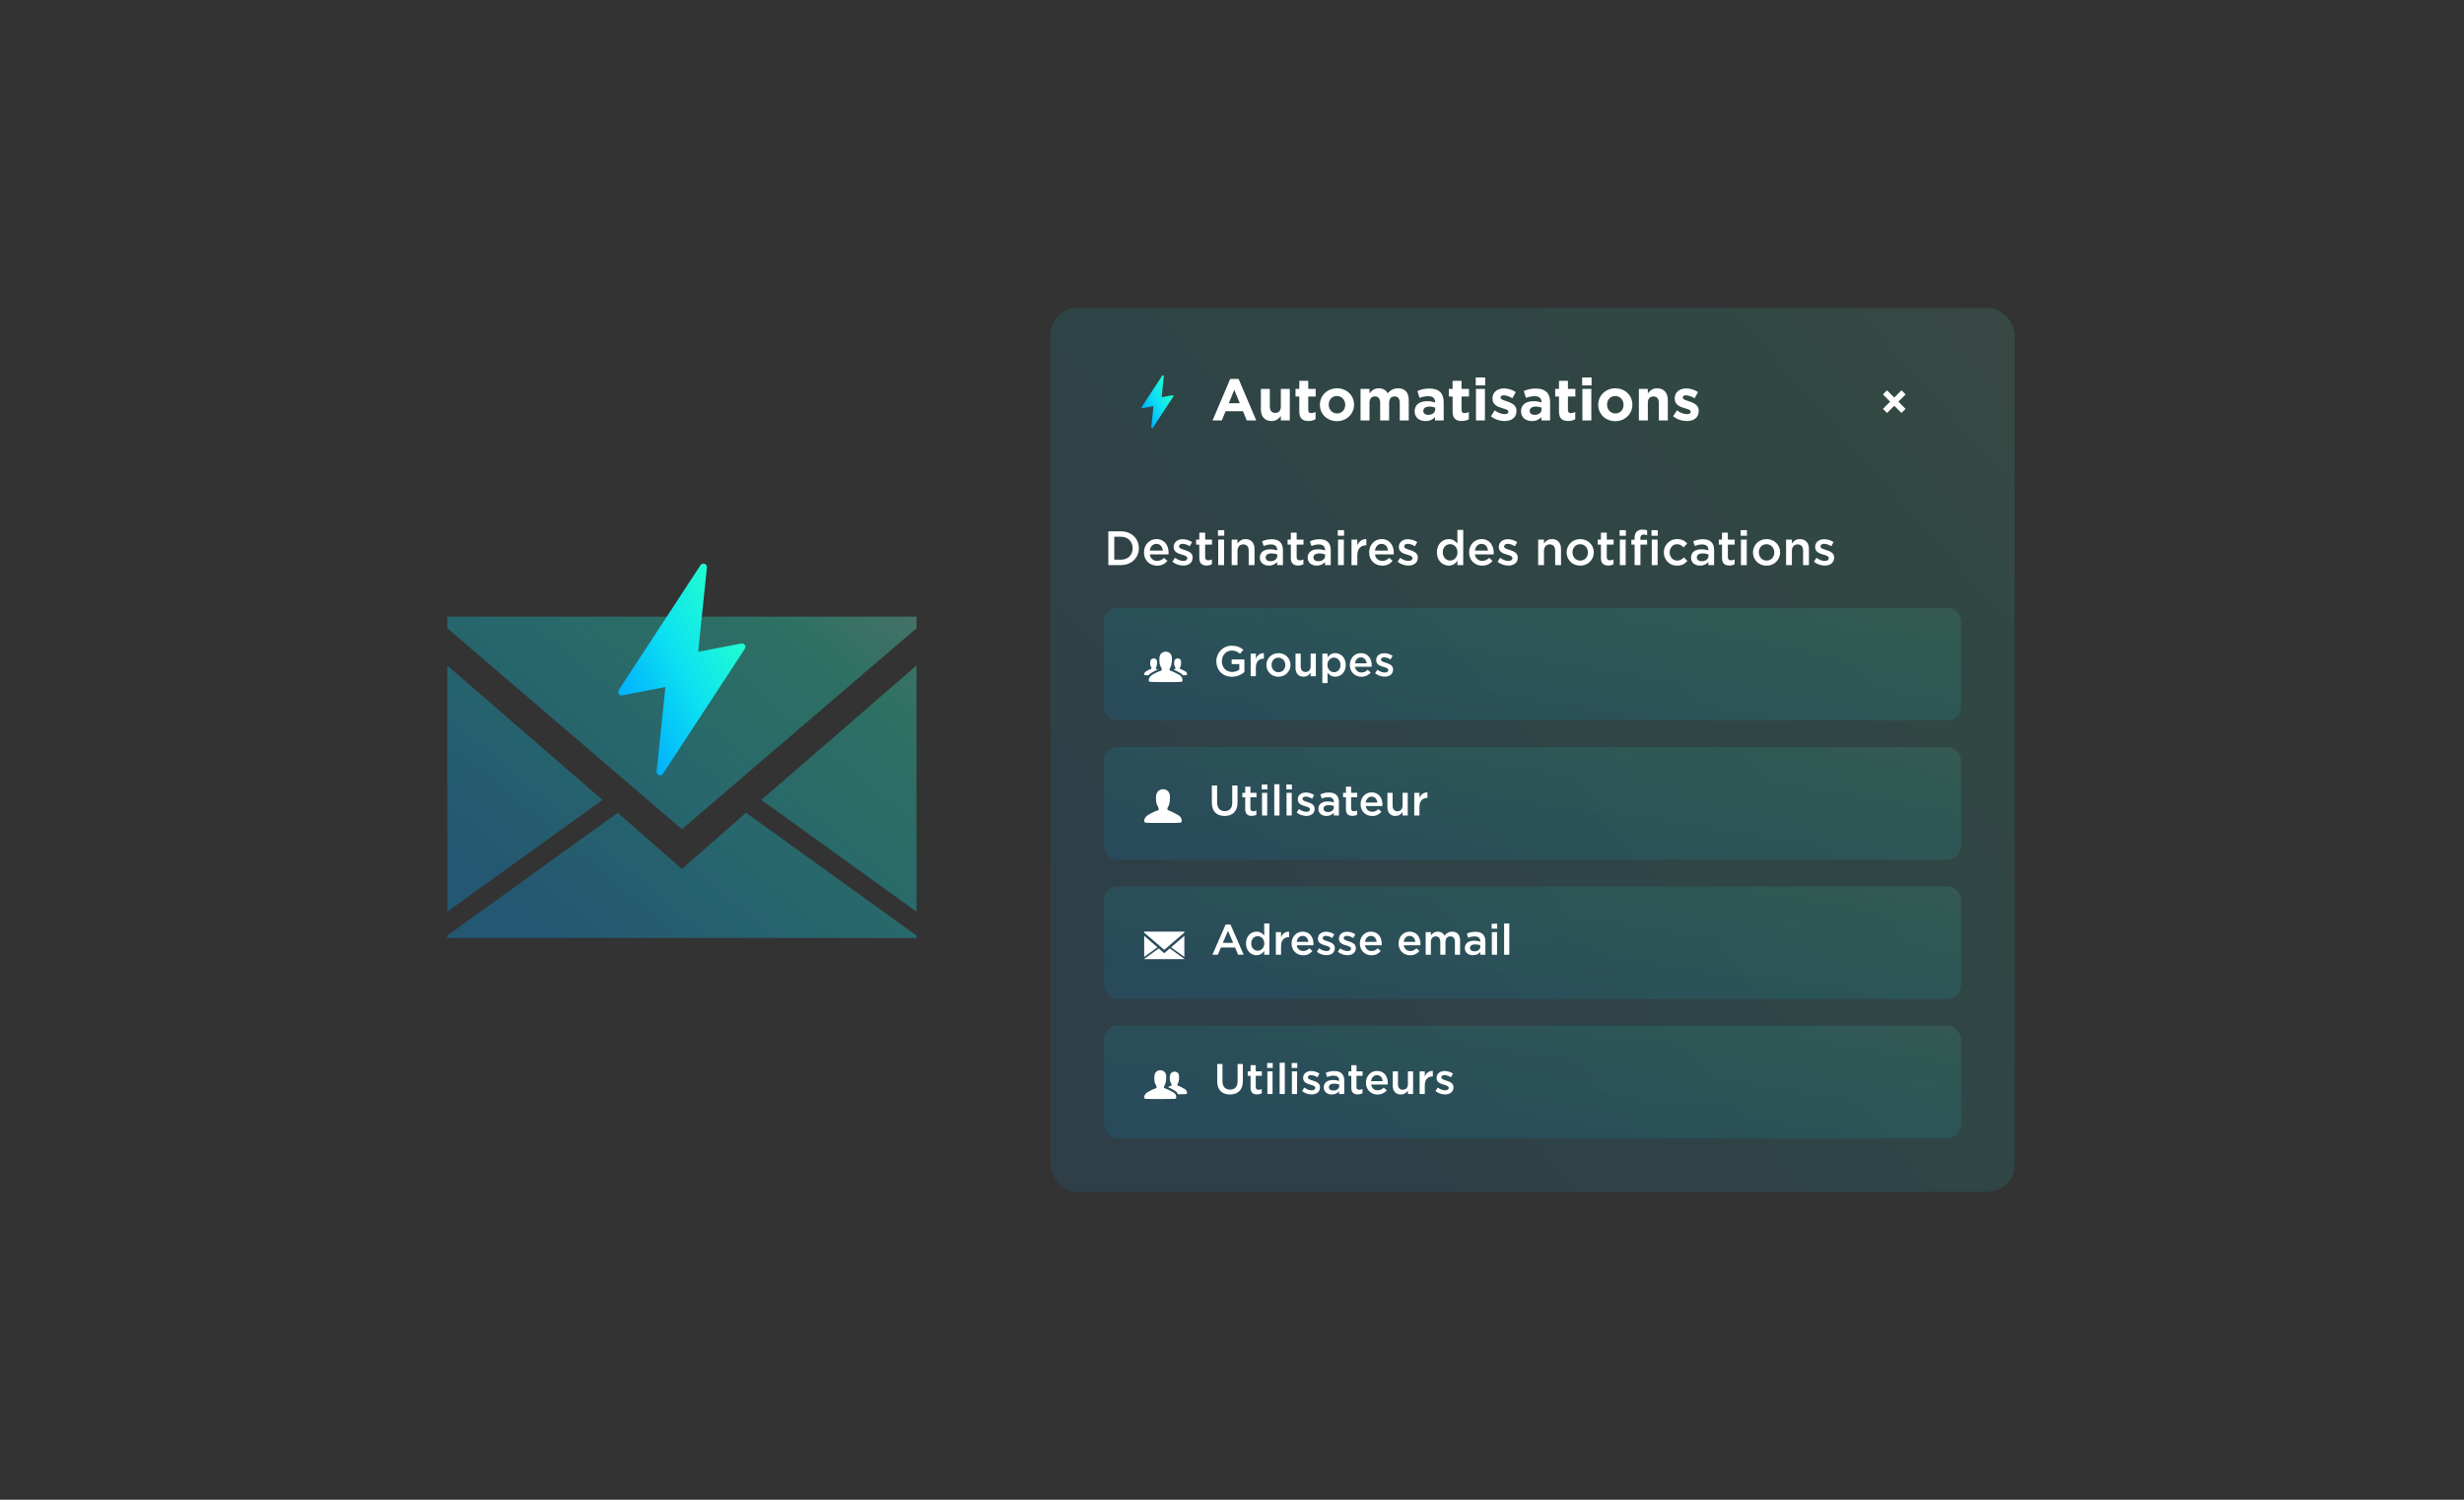
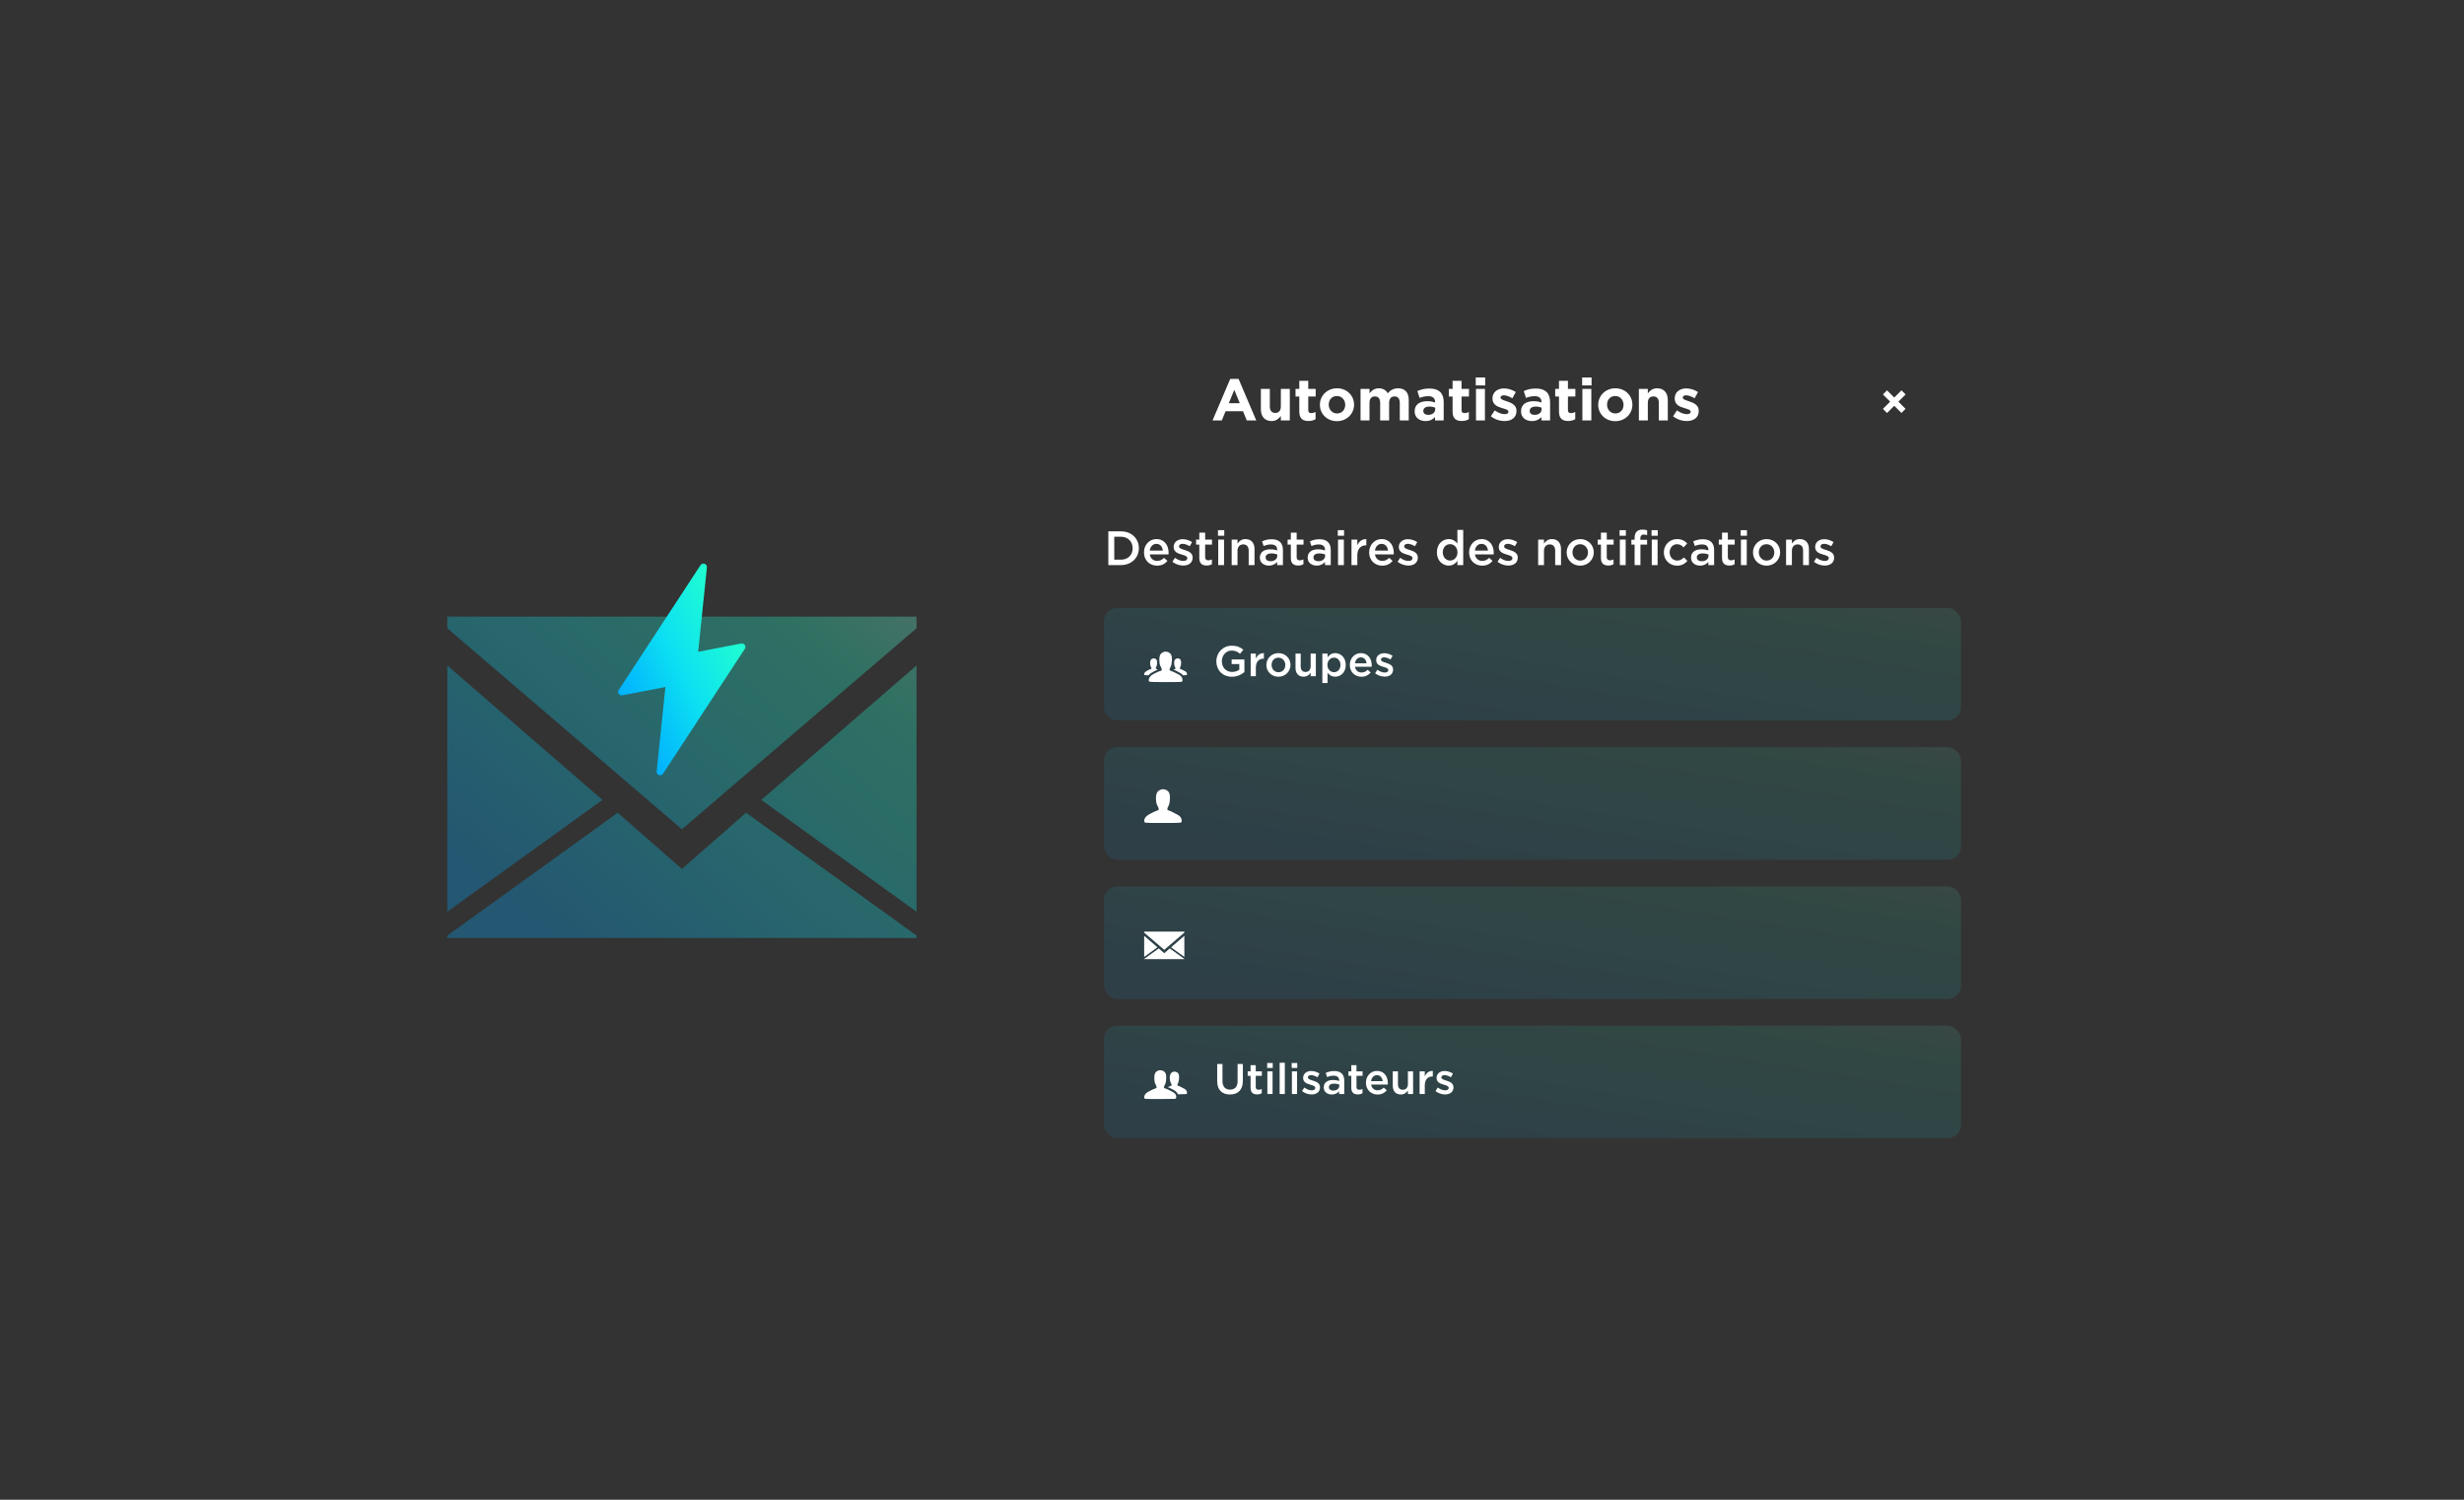
<svg xmlns="http://www.w3.org/2000/svg" width="920" height="560" viewBox="0 0 920 560" fill="none">
  <rect x="0" y="0" width="920" height="560" fill="#333333" stroke="none" />
-   <rect x="392.209" y="115" width="360" height="330" rx="10" fill="url(#paint0_linear_1192_77794)" fill-opacity="0.1" />
-   <path d="M438.08 147.709C438.006 147.6 437.876 147.545 437.747 147.57L433.728 148.345L434.544 140.469C434.559 140.319 434.471 140.179 434.329 140.128C434.187 140.078 434.03 140.131 433.947 140.257L426.315 151.909C426.243 152.019 426.244 152.16 426.317 152.269C426.389 152.377 426.519 152.431 426.649 152.407L430.669 151.633L429.853 159.508C429.837 159.659 429.926 159.799 430.068 159.849C430.103 159.861 430.139 159.868 430.177 159.868C430.287 159.868 430.389 159.813 430.449 159.721L438.081 148.069C438.153 147.959 438.152 147.818 438.08 147.709Z" fill="url(#paint1_linear_1192_77794)" />
  <path d="M452.737 157L459.337 141.49H462.461L469.061 157H465.519L464.111 153.546H457.599L456.191 157H452.737ZM458.809 150.554H462.901L460.855 145.56L458.809 150.554ZM474.787 157.22C472.257 157.22 470.783 155.548 470.783 152.842V145.208H474.127V151.786C474.127 153.37 474.875 154.184 476.151 154.184C477.427 154.184 478.241 153.37 478.241 151.786V145.208H481.585V157H478.241V155.328C477.471 156.318 476.481 157.22 474.787 157.22ZM488.56 157.198C486.514 157.198 485.128 156.384 485.128 153.656V148.068H483.72V145.208H485.128V142.194H488.472V145.208H491.244V148.068H488.472V153.106C488.472 153.876 488.802 154.25 489.55 154.25C490.166 154.25 490.716 154.096 491.2 153.832V156.516C490.496 156.934 489.682 157.198 488.56 157.198ZM499.173 157.264C495.521 157.264 492.815 154.558 492.815 151.17V151.126C492.815 147.738 495.543 144.988 499.217 144.988C502.869 144.988 505.575 147.694 505.575 151.082V151.126C505.575 154.514 502.847 157.264 499.173 157.264ZM499.217 154.382C501.131 154.382 502.275 152.908 502.275 151.17V151.126C502.275 149.388 501.021 147.87 499.173 147.87C497.259 147.87 496.115 149.344 496.115 151.082V151.126C496.115 152.864 497.369 154.382 499.217 154.382ZM507.996 157V145.208H511.34V146.88C512.11 145.89 513.122 144.988 514.816 144.988C516.356 144.988 517.522 145.67 518.138 146.858C519.172 145.648 520.404 144.988 522.01 144.988C524.496 144.988 525.992 146.484 525.992 149.322V157H522.648V150.422C522.648 148.838 521.944 148.024 520.69 148.024C519.436 148.024 518.666 148.838 518.666 150.422V157H515.322V150.422C515.322 148.838 514.618 148.024 513.364 148.024C512.11 148.024 511.34 148.838 511.34 150.422V157H507.996ZM532.244 157.22C530.022 157.22 528.196 155.944 528.196 153.612V153.568C528.196 150.994 530.154 149.806 532.948 149.806C534.136 149.806 534.994 150.004 535.83 150.29V150.092C535.83 148.706 534.972 147.936 533.3 147.936C532.024 147.936 531.122 148.178 530.044 148.574L529.208 146.022C530.506 145.45 531.782 145.076 533.784 145.076C535.61 145.076 536.93 145.56 537.766 146.396C538.646 147.276 539.042 148.574 539.042 150.158V157H535.808V155.724C534.994 156.626 533.872 157.22 532.244 157.22ZM533.256 154.91C534.818 154.91 535.874 154.052 535.874 152.842V152.248C535.302 151.984 534.554 151.808 533.74 151.808C532.31 151.808 531.43 152.38 531.43 153.436V153.48C531.43 154.382 532.178 154.91 533.256 154.91ZM545.794 157.198C543.748 157.198 542.362 156.384 542.362 153.656V148.068H540.954V145.208H542.362V142.194H545.706V145.208H548.478V148.068H545.706V153.106C545.706 153.876 546.036 154.25 546.784 154.25C547.4 154.25 547.95 154.096 548.434 153.832V156.516C547.73 156.934 546.916 157.198 545.794 157.198ZM551.009 143.91V140.94H554.529V143.91H551.009ZM551.097 157V145.208H554.441V157H551.097ZM561.718 157.22C560.068 157.22 558.22 156.67 556.658 155.438L558.088 153.238C559.364 154.162 560.706 154.646 561.806 154.646C562.774 154.646 563.214 154.294 563.214 153.766V153.722C563.214 152.996 562.07 152.754 560.772 152.358C559.122 151.874 557.252 151.104 557.252 148.816V148.772C557.252 146.374 559.188 145.032 561.564 145.032C563.06 145.032 564.688 145.538 565.964 146.396L564.688 148.706C563.522 148.024 562.356 147.606 561.498 147.606C560.684 147.606 560.266 147.958 560.266 148.42V148.464C560.266 149.124 561.388 149.432 562.664 149.872C564.314 150.422 566.228 151.214 566.228 153.37V153.414C566.228 156.032 564.27 157.22 561.718 157.22ZM571.969 157.22C569.747 157.22 567.921 155.944 567.921 153.612V153.568C567.921 150.994 569.879 149.806 572.673 149.806C573.861 149.806 574.719 150.004 575.555 150.29V150.092C575.555 148.706 574.697 147.936 573.025 147.936C571.749 147.936 570.847 148.178 569.769 148.574L568.933 146.022C570.231 145.45 571.507 145.076 573.509 145.076C575.335 145.076 576.655 145.56 577.491 146.396C578.371 147.276 578.767 148.574 578.767 150.158V157H575.533V155.724C574.719 156.626 573.597 157.22 571.969 157.22ZM572.981 154.91C574.543 154.91 575.599 154.052 575.599 152.842V152.248C575.027 151.984 574.279 151.808 573.465 151.808C572.035 151.808 571.155 152.38 571.155 153.436V153.48C571.155 154.382 571.903 154.91 572.981 154.91ZM585.519 157.198C583.473 157.198 582.087 156.384 582.087 153.656V148.068H580.679V145.208H582.087V142.194H585.431V145.208H588.203V148.068H585.431V153.106C585.431 153.876 585.761 154.25 586.509 154.25C587.125 154.25 587.675 154.096 588.159 153.832V156.516C587.455 156.934 586.641 157.198 585.519 157.198ZM590.734 143.91V140.94H594.254V143.91H590.734ZM590.822 157V145.208H594.166V157H590.822ZM603.093 157.264C599.441 157.264 596.735 154.558 596.735 151.17V151.126C596.735 147.738 599.463 144.988 603.137 144.988C606.789 144.988 609.495 147.694 609.495 151.082V151.126C609.495 154.514 606.767 157.264 603.093 157.264ZM603.137 154.382C605.051 154.382 606.195 152.908 606.195 151.17V151.126C606.195 149.388 604.941 147.87 603.093 147.87C601.179 147.87 600.035 149.344 600.035 151.082V151.126C600.035 152.864 601.289 154.382 603.137 154.382ZM611.916 157V145.208H615.26V146.88C616.03 145.89 617.02 144.988 618.714 144.988C621.244 144.988 622.718 146.66 622.718 149.366V157H619.374V150.422C619.374 148.838 618.626 148.024 617.35 148.024C616.074 148.024 615.26 148.838 615.26 150.422V157H611.916ZM629.759 157.22C628.109 157.22 626.261 156.67 624.699 155.438L626.129 153.238C627.405 154.162 628.747 154.646 629.847 154.646C630.815 154.646 631.255 154.294 631.255 153.766V153.722C631.255 152.996 630.111 152.754 628.813 152.358C627.163 151.874 625.293 151.104 625.293 148.816V148.772C625.293 146.374 627.229 145.032 629.605 145.032C631.101 145.032 632.729 145.538 634.005 146.396L632.729 148.706C631.563 148.024 630.397 147.606 629.539 147.606C628.725 147.606 628.307 147.958 628.307 148.42V148.464C628.307 149.124 629.429 149.432 630.705 149.872C632.355 150.422 634.269 151.214 634.269 153.37V153.414C634.269 156.032 632.311 157.22 629.759 157.22Z" fill="white" />
  <path d="M707.272 148.445L709.969 145.747L711.506 147.285L708.809 149.982L711.487 152.66L709.949 154.197L707.272 151.519L704.574 154.216L703.037 152.679L705.734 149.982L703.037 147.285L704.574 145.747L707.272 148.445Z" fill="white" />
  <path d="M413.829 211V198.4H418.527C422.487 198.4 425.223 201.118 425.223 204.664V204.7C425.223 208.246 422.487 211 418.527 211H413.829ZM416.043 208.984H418.527C421.173 208.984 422.901 207.202 422.901 204.736V204.7C422.901 202.234 421.173 200.416 418.527 200.416H416.043V208.984ZM432.013 211.216C429.259 211.216 427.135 209.218 427.135 206.284V206.248C427.135 203.53 429.061 201.298 431.779 201.298C434.803 201.298 436.333 203.674 436.333 206.41C436.333 206.608 436.315 206.806 436.297 207.022H429.313C429.547 208.57 430.645 209.434 432.049 209.434C433.111 209.434 433.867 209.038 434.623 208.3L435.901 209.434C435.001 210.514 433.759 211.216 432.013 211.216ZM429.295 205.582H434.173C434.029 204.178 433.201 203.08 431.761 203.08C430.429 203.08 429.493 204.106 429.295 205.582ZM441.778 211.18C440.428 211.18 438.934 210.694 437.746 209.758L438.718 208.282C439.744 209.056 440.86 209.452 441.832 209.452C442.768 209.452 443.308 209.056 443.308 208.426V208.39C443.308 207.652 442.3 207.4 441.184 207.058C439.78 206.662 438.214 206.086 438.214 204.268V204.232C438.214 202.432 439.708 201.334 441.598 201.334C442.786 201.334 444.082 201.748 445.09 202.414L444.226 203.962C443.308 203.404 442.336 203.062 441.544 203.062C440.698 203.062 440.212 203.458 440.212 204.016V204.052C440.212 204.736 441.238 205.024 442.354 205.384C443.74 205.816 445.306 206.446 445.306 208.156V208.192C445.306 210.19 443.758 211.18 441.778 211.18ZM450.531 211.162C448.929 211.162 447.795 210.46 447.795 208.372V203.368H446.589V201.496H447.795V198.886H449.973V201.496H452.529V203.368H449.973V208.03C449.973 208.876 450.405 209.218 451.143 209.218C451.629 209.218 452.061 209.11 452.493 208.894V210.676C451.953 210.982 451.341 211.162 450.531 211.162ZM454.763 200.038V197.968H457.103V200.038H454.763ZM454.853 211V201.496H457.031V211H454.853ZM459.878 211V201.496H462.056V202.972C462.668 202.072 463.55 201.298 465.026 201.298C467.168 201.298 468.41 202.738 468.41 204.952V211H466.232V205.6C466.232 204.124 465.494 203.278 464.198 203.278C462.938 203.278 462.056 204.16 462.056 205.636V211H459.878ZM479.014 211H476.854V209.83C476.206 210.604 475.216 211.198 473.776 211.198C471.976 211.198 470.392 210.172 470.392 208.264V208.228C470.392 206.122 472.03 205.114 474.244 205.114C475.396 205.114 476.134 205.276 476.872 205.51V205.33C476.872 204.016 476.044 203.296 474.532 203.296C473.47 203.296 472.678 203.53 471.814 203.89L471.22 202.144C472.264 201.676 473.29 201.352 474.838 201.352C477.646 201.352 479.014 202.828 479.014 205.366V211ZM476.908 207.562V207.022C476.35 206.806 475.576 206.644 474.73 206.644C473.362 206.644 472.552 207.202 472.552 208.12V208.156C472.552 209.056 473.362 209.56 474.388 209.56C475.828 209.56 476.908 208.75 476.908 207.562ZM484.702 211.162C483.1 211.162 481.966 210.46 481.966 208.372V203.368H480.76V201.496H481.966V198.886H484.144V201.496H486.7V203.368H484.144V208.03C484.144 208.876 484.576 209.218 485.314 209.218C485.8 209.218 486.232 209.11 486.664 208.894V210.676C486.124 210.982 485.512 211.162 484.702 211.162ZM496.873 211H494.713V209.83C494.065 210.604 493.075 211.198 491.635 211.198C489.835 211.198 488.251 210.172 488.251 208.264V208.228C488.251 206.122 489.889 205.114 492.103 205.114C493.255 205.114 493.993 205.276 494.731 205.51V205.33C494.731 204.016 493.903 203.296 492.391 203.296C491.329 203.296 490.537 203.53 489.673 203.89L489.079 202.144C490.123 201.676 491.149 201.352 492.697 201.352C495.505 201.352 496.873 202.828 496.873 205.366V211ZM494.767 207.562V207.022C494.209 206.806 493.435 206.644 492.589 206.644C491.221 206.644 490.411 207.202 490.411 208.12V208.156C490.411 209.056 491.221 209.56 492.247 209.56C493.687 209.56 494.767 208.75 494.767 207.562ZM499.5 200.038V197.968H501.84V200.038H499.5ZM499.59 211V201.496H501.768V211H499.59ZM504.614 211V201.496H506.792V203.638C507.386 202.216 508.484 201.244 510.158 201.316V203.62H510.032C508.124 203.62 506.792 204.862 506.792 207.382V211H504.614ZM516.089 211.216C513.335 211.216 511.211 209.218 511.211 206.284V206.248C511.211 203.53 513.137 201.298 515.855 201.298C518.879 201.298 520.409 203.674 520.409 206.41C520.409 206.608 520.391 206.806 520.373 207.022H513.389C513.623 208.57 514.721 209.434 516.125 209.434C517.187 209.434 517.943 209.038 518.699 208.3L519.977 209.434C519.077 210.514 517.835 211.216 516.089 211.216ZM513.371 205.582H518.249C518.105 204.178 517.277 203.08 515.837 203.08C514.505 203.08 513.569 204.106 513.371 205.582ZM525.855 211.18C524.505 211.18 523.011 210.694 521.823 209.758L522.795 208.282C523.821 209.056 524.937 209.452 525.909 209.452C526.845 209.452 527.385 209.056 527.385 208.426V208.39C527.385 207.652 526.377 207.4 525.261 207.058C523.857 206.662 522.291 206.086 522.291 204.268V204.232C522.291 202.432 523.785 201.334 525.675 201.334C526.863 201.334 528.159 201.748 529.167 202.414L528.303 203.962C527.385 203.404 526.413 203.062 525.621 203.062C524.775 203.062 524.289 203.458 524.289 204.016V204.052C524.289 204.736 525.315 205.024 526.431 205.384C527.817 205.816 529.383 206.446 529.383 208.156V208.192C529.383 210.19 527.835 211.18 525.855 211.18ZM540.917 211.198C538.685 211.198 536.507 209.416 536.507 206.266V206.23C536.507 203.08 538.649 201.298 540.917 201.298C542.483 201.298 543.473 202.09 544.157 202.972V197.86H546.335V211H544.157V209.416C543.455 210.406 542.465 211.198 540.917 211.198ZM541.439 209.308C542.897 209.308 544.193 208.084 544.193 206.266V206.23C544.193 204.394 542.897 203.188 541.439 203.188C539.945 203.188 538.703 204.34 538.703 206.23V206.266C538.703 208.102 539.963 209.308 541.439 209.308ZM553.408 211.216C550.654 211.216 548.53 209.218 548.53 206.284V206.248C548.53 203.53 550.456 201.298 553.174 201.298C556.198 201.298 557.728 203.674 557.728 206.41C557.728 206.608 557.71 206.806 557.692 207.022H550.708C550.942 208.57 552.04 209.434 553.444 209.434C554.506 209.434 555.262 209.038 556.018 208.3L557.296 209.434C556.396 210.514 555.154 211.216 553.408 211.216ZM550.69 205.582H555.568C555.424 204.178 554.596 203.08 553.156 203.08C551.824 203.08 550.888 204.106 550.69 205.582ZM563.173 211.18C561.823 211.18 560.329 210.694 559.141 209.758L560.113 208.282C561.139 209.056 562.255 209.452 563.227 209.452C564.163 209.452 564.703 209.056 564.703 208.426V208.39C564.703 207.652 563.695 207.4 562.579 207.058C561.175 206.662 559.609 206.086 559.609 204.268V204.232C559.609 202.432 561.103 201.334 562.993 201.334C564.181 201.334 565.477 201.748 566.485 202.414L565.621 203.962C564.703 203.404 563.731 203.062 562.939 203.062C562.093 203.062 561.607 203.458 561.607 204.016V204.052C561.607 204.736 562.633 205.024 563.749 205.384C565.135 205.816 566.701 206.446 566.701 208.156V208.192C566.701 210.19 565.153 211.18 563.173 211.18ZM574.311 211V201.496H576.489V202.972C577.101 202.072 577.983 201.298 579.459 201.298C581.601 201.298 582.843 202.738 582.843 204.952V211H580.665V205.6C580.665 204.124 579.927 203.278 578.631 203.278C577.371 203.278 576.489 204.16 576.489 205.636V211H574.311ZM589.991 211.216C587.093 211.216 584.951 209.002 584.951 206.302V206.266C584.951 203.548 587.111 201.298 590.027 201.298C592.943 201.298 595.085 203.512 595.085 206.23V206.266C595.085 208.966 592.925 211.216 589.991 211.216ZM590.027 209.326C591.791 209.326 592.907 207.94 592.907 206.302V206.266C592.907 204.592 591.701 203.206 589.991 203.206C588.245 203.206 587.129 204.574 587.129 206.23V206.266C587.129 207.922 588.335 209.326 590.027 209.326ZM600.49 211.162C598.888 211.162 597.754 210.46 597.754 208.372V203.368H596.548V201.496H597.754V198.886H599.932V201.496H602.488V203.368H599.932V208.03C599.932 208.876 600.364 209.218 601.102 209.218C601.588 209.218 602.02 209.11 602.452 208.894V210.676C601.912 210.982 601.3 211.162 600.49 211.162ZM604.722 200.038V197.968H607.062V200.038H604.722ZM604.812 211V201.496H606.99V211H604.812ZM616.641 200.038V197.968H618.981V200.038H616.641ZM610.323 211V203.368H609.117V201.55H610.323V200.866C610.323 199.804 610.593 199.012 611.097 198.508C611.601 198.004 612.303 197.752 613.239 197.752C613.995 197.752 614.517 197.86 615.003 198.004V199.84C614.571 199.696 614.193 199.606 613.725 199.606C612.897 199.606 612.465 200.056 612.465 201.046V201.568H614.985V203.368H612.501V211H610.323ZM616.731 211V201.496H618.909V211H616.731ZM626.147 211.216C623.321 211.216 621.233 209.002 621.233 206.302V206.266C621.233 203.566 623.321 201.298 626.165 201.298C627.965 201.298 629.081 201.964 629.963 202.936L628.613 204.394C627.947 203.692 627.245 203.206 626.147 203.206C624.563 203.206 623.411 204.574 623.411 206.23V206.266C623.411 207.958 624.581 209.326 626.255 209.326C627.281 209.326 628.037 208.84 628.721 208.138L630.035 209.434C629.099 210.478 628.001 211.216 626.147 211.216ZM640.012 211H637.852V209.83C637.204 210.604 636.214 211.198 634.774 211.198C632.974 211.198 631.39 210.172 631.39 208.264V208.228C631.39 206.122 633.028 205.114 635.242 205.114C636.394 205.114 637.132 205.276 637.87 205.51V205.33C637.87 204.016 637.042 203.296 635.53 203.296C634.468 203.296 633.676 203.53 632.812 203.89L632.218 202.144C633.262 201.676 634.288 201.352 635.836 201.352C638.644 201.352 640.012 202.828 640.012 205.366V211ZM637.906 207.562V207.022C637.348 206.806 636.574 206.644 635.728 206.644C634.36 206.644 633.55 207.202 633.55 208.12V208.156C633.55 209.056 634.36 209.56 635.386 209.56C636.826 209.56 637.906 208.75 637.906 207.562ZM645.7 211.162C644.098 211.162 642.964 210.46 642.964 208.372V203.368H641.758V201.496H642.964V198.886H645.142V201.496H647.698V203.368H645.142V208.03C645.142 208.876 645.574 209.218 646.312 209.218C646.798 209.218 647.23 209.11 647.662 208.894V210.676C647.122 210.982 646.51 211.162 645.7 211.162ZM649.933 200.038V197.968H652.273V200.038H649.933ZM650.023 211V201.496H652.201V211H650.023ZM659.566 211.216C656.668 211.216 654.526 209.002 654.526 206.302V206.266C654.526 203.548 656.686 201.298 659.602 201.298C662.518 201.298 664.66 203.512 664.66 206.23V206.266C664.66 208.966 662.5 211.216 659.566 211.216ZM659.602 209.326C661.366 209.326 662.482 207.94 662.482 206.302V206.266C662.482 204.592 661.276 203.206 659.566 203.206C657.82 203.206 656.704 204.574 656.704 206.23V206.266C656.704 207.922 657.91 209.326 659.602 209.326ZM666.878 211V201.496H669.056V202.972C669.668 202.072 670.55 201.298 672.026 201.298C674.168 201.298 675.41 202.738 675.41 204.952V211H673.232V205.6C673.232 204.124 672.494 203.278 671.198 203.278C669.938 203.278 669.056 204.16 669.056 205.636V211H666.878ZM681.298 211.18C679.948 211.18 678.454 210.694 677.266 209.758L678.238 208.282C679.264 209.056 680.38 209.452 681.352 209.452C682.288 209.452 682.828 209.056 682.828 208.426V208.39C682.828 207.652 681.82 207.4 680.704 207.058C679.3 206.662 677.734 206.086 677.734 204.268V204.232C677.734 202.432 679.228 201.334 681.118 201.334C682.306 201.334 683.602 201.748 684.61 202.414L683.746 203.962C682.828 203.404 681.856 203.062 681.064 203.062C680.218 203.062 679.732 203.458 679.732 204.016V204.052C679.732 204.736 680.758 205.024 681.874 205.384C683.26 205.816 684.826 206.446 684.826 208.156V208.192C684.826 210.19 683.278 211.18 681.298 211.18Z" fill="white" />
  <rect x="412.209" y="227" width="320" height="42" rx="5" fill="url(#paint2_linear_1192_77794)" fill-opacity="0.1" />
  <path d="M440.287 251.973C440.691 252.194 441.003 252.493 441.225 252.871C441.446 253.236 441.544 253.62 441.518 254.023C441.492 254.271 441.446 254.421 441.381 254.473C441.329 254.525 441.146 254.57 440.834 254.609C440.482 254.661 438.686 254.688 435.443 254.688C431.667 254.688 429.636 254.648 429.35 254.57C429.076 254.505 428.926 254.316 428.9 254.004C428.887 253.691 428.992 253.346 429.213 252.969C429.434 252.591 429.727 252.285 430.092 252.051C430.521 251.764 431.094 251.452 431.811 251.113C432.527 250.775 433.008 250.579 433.256 250.527C433.594 250.462 433.77 250.299 433.783 250.039C433.796 249.779 433.62 249.316 433.256 248.652C433.021 248.249 432.891 247.539 432.865 246.523C432.852 245.703 432.956 245.046 433.178 244.551C433.412 244.056 433.842 243.691 434.467 243.457C434.727 243.366 434.994 243.32 435.268 243.32C435.71 243.32 436.114 243.431 436.479 243.652C436.856 243.874 437.13 244.167 437.299 244.531C437.533 245.026 437.618 245.775 437.553 246.777C437.501 247.767 437.344 248.496 437.084 248.965C436.889 249.316 436.765 249.596 436.713 249.805C436.661 250 436.674 250.15 436.752 250.254C436.83 250.358 436.98 250.443 437.201 250.508C437.722 250.651 438.751 251.139 440.287 251.973ZM429.662 251.387C429.363 251.595 429.083 251.849 428.822 252.148C427.989 252.148 427.533 252.135 427.455 252.109C427.299 252.07 427.214 251.966 427.201 251.797C427.188 251.615 427.247 251.419 427.377 251.211C427.507 251.003 427.676 250.833 427.885 250.703C428.64 250.221 429.226 249.935 429.643 249.844C429.825 249.805 429.923 249.72 429.936 249.59C429.949 249.447 429.851 249.186 429.643 248.809C429.499 248.574 429.428 248.177 429.428 247.617C429.402 246.693 429.701 246.126 430.326 245.918C430.639 245.801 430.945 245.801 431.244 245.918C431.557 246.035 431.778 246.23 431.908 246.504C432.025 246.79 432.064 247.207 432.025 247.754C431.986 248.301 431.895 248.704 431.752 248.965C431.596 249.264 431.524 249.473 431.537 249.59C431.563 249.694 431.667 249.772 431.85 249.824C431.876 249.837 432.025 249.902 432.299 250.02C431.479 250.358 430.6 250.814 429.662 251.387ZM442.514 250.645C443.008 250.918 443.236 251.296 443.197 251.777C443.184 251.921 443.158 252.012 443.119 252.051C443.093 252.077 442.995 252.096 442.826 252.109C442.696 252.135 442.318 252.148 441.693 252.148C441.407 251.784 441.062 251.497 440.658 251.289C439.747 250.755 438.913 250.326 438.158 250C438.354 249.922 438.503 249.87 438.607 249.844C438.803 249.805 438.9 249.72 438.9 249.59C438.913 249.447 438.816 249.186 438.607 248.809C438.464 248.522 438.393 248.125 438.393 247.617C438.367 246.693 438.66 246.126 439.271 245.918C439.584 245.801 439.896 245.801 440.209 245.918C440.521 246.035 440.736 246.23 440.854 246.504C440.971 246.79 441.016 247.207 440.99 247.754C440.964 248.301 440.88 248.704 440.736 248.965C440.58 249.264 440.508 249.473 440.521 249.59C440.535 249.694 440.626 249.772 440.795 249.824C441.081 249.915 441.654 250.189 442.514 250.645Z" fill="white" />
  <path d="M459.961 252.692C456.457 252.692 454.153 250.196 454.153 246.932V246.9C454.153 243.764 456.553 241.108 459.929 241.108C461.881 241.108 463.081 241.652 464.233 242.628L462.985 244.116C462.121 243.38 461.273 242.916 459.849 242.916C457.785 242.916 456.217 244.724 456.217 246.868V246.9C456.217 249.204 457.737 250.9 460.025 250.9C461.081 250.9 462.041 250.564 462.729 250.052V247.956H459.865V246.244H464.633V250.948C463.529 251.892 461.945 252.692 459.961 252.692ZM466.972 252.5V244.052H468.908V245.956C469.436 244.692 470.412 243.828 471.9 243.892V245.94H471.788C470.092 245.94 468.908 247.044 468.908 249.284V252.5H466.972ZM477.316 252.692C474.74 252.692 472.836 250.724 472.836 248.324V248.292C472.836 245.876 474.756 243.876 477.348 243.876C479.94 243.876 481.844 245.844 481.844 248.26V248.292C481.844 250.692 479.924 252.692 477.316 252.692ZM477.348 251.012C478.916 251.012 479.908 249.78 479.908 248.324V248.292C479.908 246.804 478.836 245.572 477.316 245.572C475.764 245.572 474.772 246.788 474.772 248.26V248.292C474.772 249.764 475.844 251.012 477.348 251.012ZM486.728 252.676C484.824 252.676 483.72 251.396 483.72 249.428V244.052H485.656V248.852C485.656 250.164 486.312 250.916 487.464 250.916C488.584 250.916 489.368 250.132 489.368 248.82V244.052H491.304V252.5H489.368V251.188C488.824 251.988 488.04 252.676 486.728 252.676ZM493.737 255.06V244.052H495.673V245.46C496.297 244.58 497.177 243.876 498.537 243.876C500.537 243.876 502.473 245.46 502.473 248.26V248.292C502.473 251.092 500.553 252.676 498.537 252.676C497.145 252.676 496.265 251.972 495.673 251.188V255.06H493.737ZM498.089 250.996C499.417 250.996 500.505 249.956 500.505 248.292V248.26C500.505 246.628 499.401 245.556 498.089 245.556C496.777 245.556 495.625 246.644 495.625 248.26V248.292C495.625 249.924 496.777 250.996 498.089 250.996ZM508.328 252.692C505.88 252.692 503.992 250.916 503.992 248.308V248.276C503.992 245.86 505.704 243.876 508.12 243.876C510.808 243.876 512.168 245.988 512.168 248.42C512.168 248.596 512.152 248.772 512.136 248.964H505.928C506.136 250.34 507.112 251.108 508.36 251.108C509.304 251.108 509.976 250.756 510.648 250.1L511.784 251.108C510.984 252.068 509.88 252.692 508.328 252.692ZM505.912 247.684H510.248C510.12 246.436 509.384 245.46 508.104 245.46C506.92 245.46 506.088 246.372 505.912 247.684ZM517.008 252.66C515.808 252.66 514.48 252.228 513.424 251.396L514.288 250.084C515.2 250.772 516.192 251.124 517.056 251.124C517.888 251.124 518.368 250.772 518.368 250.212V250.18C518.368 249.524 517.472 249.3 516.48 248.996C515.232 248.644 513.84 248.132 513.84 246.516V246.484C513.84 244.884 515.168 243.908 516.848 243.908C517.904 243.908 519.056 244.276 519.952 244.868L519.184 246.244C518.368 245.748 517.504 245.444 516.8 245.444C516.048 245.444 515.616 245.796 515.616 246.292V246.324C515.616 246.932 516.528 247.188 517.52 247.508C518.752 247.892 520.144 248.452 520.144 249.972V250.004C520.144 251.78 518.768 252.66 517.008 252.66Z" fill="white" />
  <rect x="412.209" y="279" width="320" height="42" rx="5" fill="url(#paint3_linear_1192_77794)" fill-opacity="0.1" />
  <path d="M439.834 304.305C440.29 304.552 440.641 304.878 440.889 305.281C441.136 305.685 441.247 306.108 441.221 306.551C441.195 306.824 441.149 306.987 441.084 307.039C441.019 307.104 440.811 307.156 440.459 307.195C439.964 307.26 437.965 307.293 434.463 307.293C430.244 307.293 427.992 307.26 427.705 307.195C427.406 307.117 427.243 306.902 427.217 306.551C427.191 306.199 427.301 305.822 427.549 305.418C427.809 305.001 428.141 304.663 428.545 304.402C429.014 304.09 429.645 303.745 430.439 303.367C431.234 302.977 431.768 302.749 432.041 302.684C432.419 302.605 432.614 302.423 432.627 302.137C432.653 301.85 432.464 301.342 432.061 300.613C431.787 300.145 431.637 299.35 431.611 298.23C431.585 297.332 431.702 296.609 431.963 296.062C432.223 295.516 432.699 295.112 433.389 294.852C433.675 294.747 433.968 294.695 434.268 294.695C434.749 294.695 435.199 294.819 435.615 295.066C436.045 295.314 436.351 295.639 436.533 296.043C436.794 296.59 436.885 297.417 436.807 298.523C436.742 299.617 436.566 300.424 436.279 300.945C435.967 301.531 435.824 301.941 435.85 302.176C435.876 302.397 436.071 302.56 436.436 302.664C436.917 302.781 438.05 303.328 439.834 304.305Z" fill="white" />
-   <path d="M457.241 304.676C454.329 304.676 452.473 302.996 452.473 299.748V293.3H454.441V299.668C454.441 301.748 455.513 302.868 457.273 302.868C459.017 302.868 460.089 301.812 460.089 299.748V293.3H462.057V299.652C462.057 302.996 460.169 304.676 457.241 304.676ZM467.366 304.644C465.942 304.644 464.934 304.02 464.934 302.164V297.716H463.862V296.052H464.934V293.732H466.87V296.052H469.142V297.716H466.87V301.86C466.87 302.612 467.254 302.916 467.91 302.916C468.342 302.916 468.726 302.82 469.11 302.628V304.212C468.63 304.484 468.086 304.644 467.366 304.644ZM471.129 294.756V292.916H473.209V294.756H471.129ZM471.209 304.5V296.052H473.145V304.5H471.209ZM475.787 304.5V292.82H477.723V304.5H475.787ZM480.285 294.756V292.916H482.365V294.756H480.285ZM480.365 304.5V296.052H482.301V304.5H480.365ZM487.727 304.66C486.527 304.66 485.199 304.228 484.143 303.396L485.007 302.084C485.919 302.772 486.911 303.124 487.775 303.124C488.607 303.124 489.087 302.772 489.087 302.212V302.18C489.087 301.524 488.191 301.3 487.199 300.996C485.951 300.644 484.559 300.132 484.559 298.516V298.484C484.559 296.884 485.887 295.908 487.567 295.908C488.623 295.908 489.775 296.276 490.671 296.868L489.903 298.244C489.087 297.748 488.223 297.444 487.519 297.444C486.767 297.444 486.335 297.796 486.335 298.292V298.324C486.335 298.932 487.247 299.188 488.239 299.508C489.471 299.892 490.863 300.452 490.863 301.972V302.004C490.863 303.78 489.487 304.66 487.727 304.66ZM499.919 304.5H497.999V303.46C497.423 304.148 496.543 304.676 495.263 304.676C493.663 304.676 492.255 303.764 492.255 302.068V302.036C492.255 300.164 493.711 299.268 495.679 299.268C496.703 299.268 497.359 299.412 498.015 299.62V299.46C498.015 298.292 497.279 297.652 495.935 297.652C494.991 297.652 494.287 297.86 493.519 298.18L492.991 296.628C493.919 296.212 494.831 295.924 496.207 295.924C498.703 295.924 499.919 297.236 499.919 299.492V304.5ZM498.047 301.444V300.964C497.551 300.772 496.863 300.628 496.111 300.628C494.895 300.628 494.175 301.124 494.175 301.94V301.972C494.175 302.772 494.895 303.22 495.807 303.22C497.087 303.22 498.047 302.5 498.047 301.444ZM504.976 304.644C503.552 304.644 502.544 304.02 502.544 302.164V297.716H501.472V296.052H502.544V293.732H504.48V296.052H506.752V297.716H504.48V301.86C504.48 302.612 504.864 302.916 505.52 302.916C505.952 302.916 506.336 302.82 506.72 302.628V304.212C506.24 304.484 505.696 304.644 504.976 304.644ZM512.344 304.692C509.896 304.692 508.008 302.916 508.008 300.308V300.276C508.008 297.86 509.72 295.876 512.136 295.876C514.824 295.876 516.184 297.988 516.184 300.42C516.184 300.596 516.168 300.772 516.152 300.964H509.944C510.152 302.34 511.128 303.108 512.376 303.108C513.32 303.108 513.992 302.756 514.664 302.1L515.8 303.108C515 304.068 513.896 304.692 512.344 304.692ZM509.928 299.684H514.264C514.136 298.436 513.4 297.46 512.12 297.46C510.936 297.46 510.104 298.372 509.928 299.684ZM521.04 304.676C519.136 304.676 518.032 303.396 518.032 301.428V296.052H519.968V300.852C519.968 302.164 520.624 302.916 521.776 302.916C522.896 302.916 523.68 302.132 523.68 300.82V296.052H525.616V304.5H523.68V303.188C523.136 303.988 522.352 304.676 521.04 304.676ZM528.05 304.5V296.052H529.986V297.956C530.514 296.692 531.49 295.828 532.978 295.892V297.94H532.866C531.17 297.94 529.986 299.044 529.986 301.284V304.5H528.05Z" fill="white" />
  <rect x="412.209" y="331" width="320" height="42" rx="5" fill="url(#paint4_linear_1192_77794)" fill-opacity="0.1" />
  <path d="M442.209 348.238L434.709 354.664L427.209 348.238V347.867H442.209V348.238ZM442.209 357.301L437.248 353.727L442.209 349.43V357.301ZM427.209 349.43L432.17 353.727L427.209 357.301V349.43ZM434.709 355.934L436.76 354.137L442.209 358.062V358.141H427.209V358.062L432.658 354.137L434.709 355.934Z" fill="white" />
-   <path d="M452.689 356.5L457.617 345.22H459.441L464.369 356.5H462.289L461.153 353.796H455.857L454.705 356.5H452.689ZM456.577 352.052H460.433L458.497 347.572L456.577 352.052ZM469.147 356.676C467.163 356.676 465.227 355.092 465.227 352.292V352.26C465.227 349.46 467.131 347.876 469.147 347.876C470.539 347.876 471.419 348.58 472.027 349.364V344.82H473.963V356.5H472.027V355.092C471.403 355.972 470.523 356.676 469.147 356.676ZM469.611 354.996C470.907 354.996 472.059 353.908 472.059 352.292V352.26C472.059 350.628 470.907 349.556 469.611 349.556C468.283 349.556 467.179 350.58 467.179 352.26V352.292C467.179 353.924 468.299 354.996 469.611 354.996ZM476.378 356.5V348.052H478.314V349.956C478.842 348.692 479.818 347.828 481.306 347.892V349.94H481.194C479.498 349.94 478.314 351.044 478.314 353.284V356.5H476.378ZM486.578 356.692C484.13 356.692 482.242 354.916 482.242 352.308V352.276C482.242 349.86 483.954 347.876 486.37 347.876C489.058 347.876 490.418 349.988 490.418 352.42C490.418 352.596 490.402 352.772 490.386 352.964H484.178C484.386 354.34 485.362 355.108 486.61 355.108C487.554 355.108 488.226 354.756 488.898 354.1L490.034 355.108C489.234 356.068 488.13 356.692 486.578 356.692ZM484.162 351.684H488.498C488.37 350.436 487.634 349.46 486.354 349.46C485.17 349.46 484.338 350.372 484.162 351.684ZM495.258 356.66C494.058 356.66 492.73 356.228 491.674 355.396L492.538 354.084C493.45 354.772 494.442 355.124 495.306 355.124C496.138 355.124 496.618 354.772 496.618 354.212V354.18C496.618 353.524 495.722 353.3 494.73 352.996C493.482 352.644 492.09 352.132 492.09 350.516V350.484C492.09 348.884 493.418 347.908 495.098 347.908C496.154 347.908 497.306 348.276 498.202 348.868L497.434 350.244C496.618 349.748 495.754 349.444 495.05 349.444C494.298 349.444 493.866 349.796 493.866 350.292V350.324C493.866 350.932 494.778 351.188 495.77 351.508C497.002 351.892 498.394 352.452 498.394 353.972V354.004C498.394 355.78 497.018 356.66 495.258 356.66ZM503.102 356.66C501.902 356.66 500.574 356.228 499.518 355.396L500.382 354.084C501.294 354.772 502.286 355.124 503.15 355.124C503.982 355.124 504.462 354.772 504.462 354.212V354.18C504.462 353.524 503.566 353.3 502.574 352.996C501.326 352.644 499.934 352.132 499.934 350.516V350.484C499.934 348.884 501.262 347.908 502.942 347.908C503.998 347.908 505.15 348.276 506.046 348.868L505.278 350.244C504.462 349.748 503.598 349.444 502.894 349.444C502.142 349.444 501.71 349.796 501.71 350.292V350.324C501.71 350.932 502.622 351.188 503.614 351.508C504.846 351.892 506.238 352.452 506.238 353.972V354.004C506.238 355.78 504.862 356.66 503.102 356.66ZM512.078 356.692C509.63 356.692 507.742 354.916 507.742 352.308V352.276C507.742 349.86 509.454 347.876 511.87 347.876C514.558 347.876 515.918 349.988 515.918 352.42C515.918 352.596 515.902 352.772 515.886 352.964H509.678C509.886 354.34 510.862 355.108 512.11 355.108C513.054 355.108 513.726 354.756 514.398 354.1L515.534 355.108C514.734 356.068 513.63 356.692 512.078 356.692ZM509.662 351.684H513.998C513.87 350.436 513.134 349.46 511.854 349.46C510.67 349.46 509.838 350.372 509.662 351.684ZM526.531 356.692C524.083 356.692 522.195 354.916 522.195 352.308V352.276C522.195 349.86 523.907 347.876 526.323 347.876C529.011 347.876 530.371 349.988 530.371 352.42C530.371 352.596 530.355 352.772 530.339 352.964H524.131C524.339 354.34 525.315 355.108 526.563 355.108C527.507 355.108 528.179 354.756 528.851 354.1L529.987 355.108C529.187 356.068 528.083 356.692 526.531 356.692ZM524.115 351.684H528.451C528.323 350.436 527.587 349.46 526.307 349.46C525.123 349.46 524.291 350.372 524.115 351.684ZM532.316 356.5V348.052H534.252V349.332C534.796 348.58 535.532 347.876 536.828 347.876C538.044 347.876 538.892 348.468 539.34 349.364C540.028 348.468 540.924 347.876 542.204 347.876C544.044 347.876 545.164 349.044 545.164 351.108V356.5H543.228V351.7C543.228 350.356 542.604 349.636 541.516 349.636C540.46 349.636 539.708 350.372 539.708 351.732V356.5H537.772V351.684C537.772 350.372 537.132 349.636 536.06 349.636C534.988 349.636 534.252 350.436 534.252 351.748V356.5H532.316ZM554.607 356.5H552.687V355.46C552.111 356.148 551.231 356.676 549.951 356.676C548.351 356.676 546.943 355.764 546.943 354.068V354.036C546.943 352.164 548.399 351.268 550.367 351.268C551.391 351.268 552.047 351.412 552.703 351.62V351.46C552.703 350.292 551.967 349.652 550.623 349.652C549.679 349.652 548.975 349.86 548.207 350.18L547.679 348.628C548.607 348.212 549.519 347.924 550.895 347.924C553.391 347.924 554.607 349.236 554.607 351.492V356.5ZM552.735 353.444V352.964C552.239 352.772 551.551 352.628 550.799 352.628C549.583 352.628 548.863 353.124 548.863 353.94V353.972C548.863 354.772 549.583 355.22 550.495 355.22C551.775 355.22 552.735 354.5 552.735 353.444ZM556.941 346.756V344.916H559.021V346.756H556.941ZM557.021 356.5V348.052H558.957V356.5H557.021ZM561.599 356.5V344.82H563.535V356.5H561.599Z" fill="white" />
  <rect x="412.209" y="383" width="320" height="42" rx="5" fill="url(#paint5_linear_1192_77794)" fill-opacity="0.1" />
  <path d="M438.002 407.816C438.861 408.298 439.252 408.949 439.174 409.77C439.148 410.004 439.109 410.147 439.057 410.199C439.018 410.238 438.848 410.277 438.549 410.316C438.184 410.355 436.472 410.375 433.412 410.375C429.74 410.375 427.807 410.349 427.611 410.297C427.351 410.232 427.214 410.049 427.201 409.75C427.188 409.451 427.286 409.125 427.494 408.773C427.715 408.409 427.995 408.116 428.334 407.895C428.751 407.634 429.298 407.341 429.975 407.016C430.652 406.69 431.107 406.501 431.342 406.449C431.563 406.397 431.713 406.312 431.791 406.195C431.869 406.078 431.869 405.896 431.791 405.648C431.726 405.401 431.576 405.076 431.342 404.672C431.133 404.268 431.016 403.591 430.99 402.641C430.977 401.846 431.075 401.221 431.283 400.766C431.492 400.31 431.895 399.965 432.494 399.73C432.729 399.652 432.982 399.613 433.256 399.613C433.673 399.613 434.057 399.724 434.408 399.945C434.773 400.154 435.04 400.427 435.209 400.766C435.417 401.247 435.489 401.957 435.424 402.895C435.372 403.819 435.222 404.509 434.975 404.965C434.779 405.303 434.656 405.57 434.604 405.766C434.564 405.948 434.577 406.091 434.643 406.195C434.721 406.299 434.87 406.378 435.092 406.43C435.6 406.56 436.57 407.022 438.002 407.816ZM442.279 406.586C442.592 406.755 442.826 406.977 442.982 407.25C443.152 407.523 443.223 407.81 443.197 408.109C443.184 408.292 443.158 408.402 443.119 408.441C443.08 408.48 442.943 408.513 442.709 408.539C442.475 408.578 441.505 408.598 439.799 408.598C439.525 407.947 439.057 407.445 438.393 407.094C437.572 406.625 436.791 406.234 436.049 405.922C436.583 405.661 436.921 405.518 437.064 405.492C437.234 405.453 437.344 405.388 437.396 405.297C437.462 405.206 437.468 405.069 437.416 404.887C437.364 404.704 437.247 404.451 437.064 404.125C436.882 403.799 436.778 403.266 436.752 402.523C436.726 401.312 437.13 400.551 437.963 400.238C438.184 400.173 438.386 400.141 438.568 400.141C438.894 400.141 439.193 400.225 439.467 400.395C439.74 400.551 439.942 400.766 440.072 401.039C440.229 401.417 440.281 401.97 440.229 402.699C440.189 403.428 440.079 403.975 439.896 404.34C439.753 404.6 439.662 404.809 439.623 404.965C439.584 405.108 439.59 405.219 439.643 405.297C439.708 405.375 439.825 405.434 439.994 405.473C440.346 405.564 441.107 405.935 442.279 406.586Z" fill="white" />
  <path d="M459.241 408.676C456.329 408.676 454.473 406.996 454.473 403.748V397.3H456.441V403.668C456.441 405.748 457.513 406.868 459.273 406.868C461.017 406.868 462.089 405.812 462.089 403.748V397.3H464.057V403.652C464.057 406.996 462.169 408.676 459.241 408.676ZM469.366 408.644C467.942 408.644 466.934 408.02 466.934 406.164V401.716H465.862V400.052H466.934V397.732H468.87V400.052H471.142V401.716H468.87V405.86C468.87 406.612 469.254 406.916 469.91 406.916C470.342 406.916 470.726 406.82 471.11 406.628V408.212C470.63 408.484 470.086 408.644 469.366 408.644ZM473.129 398.756V396.916H475.209V398.756H473.129ZM473.209 408.5V400.052H475.145V408.5H473.209ZM477.787 408.5V396.82H479.723V408.5H477.787ZM482.285 398.756V396.916H484.365V398.756H482.285ZM482.365 408.5V400.052H484.301V408.5H482.365ZM489.727 408.66C488.527 408.66 487.199 408.228 486.143 407.396L487.007 406.084C487.919 406.772 488.911 407.124 489.775 407.124C490.607 407.124 491.087 406.772 491.087 406.212V406.18C491.087 405.524 490.191 405.3 489.199 404.996C487.951 404.644 486.559 404.132 486.559 402.516V402.484C486.559 400.884 487.887 399.908 489.567 399.908C490.623 399.908 491.775 400.276 492.671 400.868L491.903 402.244C491.087 401.748 490.223 401.444 489.519 401.444C488.767 401.444 488.335 401.796 488.335 402.292V402.324C488.335 402.932 489.247 403.188 490.239 403.508C491.471 403.892 492.863 404.452 492.863 405.972V406.004C492.863 407.78 491.487 408.66 489.727 408.66ZM501.919 408.5H499.999V407.46C499.423 408.148 498.543 408.676 497.263 408.676C495.663 408.676 494.255 407.764 494.255 406.068V406.036C494.255 404.164 495.711 403.268 497.679 403.268C498.703 403.268 499.359 403.412 500.015 403.62V403.46C500.015 402.292 499.279 401.652 497.935 401.652C496.991 401.652 496.287 401.86 495.519 402.18L494.991 400.628C495.919 400.212 496.831 399.924 498.207 399.924C500.703 399.924 501.919 401.236 501.919 403.492V408.5ZM500.047 405.444V404.964C499.551 404.772 498.863 404.628 498.111 404.628C496.895 404.628 496.175 405.124 496.175 405.94V405.972C496.175 406.772 496.895 407.22 497.807 407.22C499.087 407.22 500.047 406.5 500.047 405.444ZM506.976 408.644C505.552 408.644 504.544 408.02 504.544 406.164V401.716H503.472V400.052H504.544V397.732H506.48V400.052H508.752V401.716H506.48V405.86C506.48 406.612 506.864 406.916 507.52 406.916C507.952 406.916 508.336 406.82 508.72 406.628V408.212C508.24 408.484 507.696 408.644 506.976 408.644ZM514.344 408.692C511.896 408.692 510.008 406.916 510.008 404.308V404.276C510.008 401.86 511.72 399.876 514.136 399.876C516.824 399.876 518.184 401.988 518.184 404.42C518.184 404.596 518.168 404.772 518.152 404.964H511.944C512.152 406.34 513.128 407.108 514.376 407.108C515.32 407.108 515.992 406.756 516.664 406.1L517.8 407.108C517 408.068 515.896 408.692 514.344 408.692ZM511.928 403.684H516.264C516.136 402.436 515.4 401.46 514.12 401.46C512.936 401.46 512.104 402.372 511.928 403.684ZM523.04 408.676C521.136 408.676 520.032 407.396 520.032 405.428V400.052H521.968V404.852C521.968 406.164 522.624 406.916 523.776 406.916C524.896 406.916 525.68 406.132 525.68 404.82V400.052H527.616V408.5H525.68V407.188C525.136 407.988 524.352 408.676 523.04 408.676ZM530.05 408.5V400.052H531.986V401.956C532.514 400.692 533.49 399.828 534.978 399.892V401.94H534.866C533.17 401.94 531.986 403.044 531.986 405.284V408.5H530.05ZM539.555 408.66C538.355 408.66 537.027 408.228 535.971 407.396L536.835 406.084C537.747 406.772 538.739 407.124 539.603 407.124C540.435 407.124 540.915 406.772 540.915 406.212V406.18C540.915 405.524 540.019 405.3 539.027 404.996C537.779 404.644 536.387 404.132 536.387 402.516V402.484C536.387 400.884 537.715 399.908 539.395 399.908C540.451 399.908 541.603 400.276 542.499 400.868L541.731 402.244C540.915 401.748 540.051 401.444 539.347 401.444C538.595 401.444 538.163 401.796 538.163 402.292V402.324C538.163 402.932 539.075 403.188 540.067 403.508C541.299 403.892 542.691 404.452 542.691 405.972V406.004C542.691 407.78 541.315 408.66 539.555 408.66Z" fill="white" />
  <path d="M342.209 234.579L254.605 309.636L167 234.579V230.245H342.209V234.579ZM342.209 340.435L284.262 298.686L342.209 248.496V340.435ZM167 248.496L224.947 298.686L167 340.435V248.496ZM254.605 324.465L278.559 303.477L342.209 349.332V350.245H167V349.332L230.65 303.477L254.605 324.465Z" fill="url(#paint6_linear_1192_77794)" fill-opacity="0.3" />
  <path d="M278.088 240.835C277.794 240.399 277.274 240.181 276.759 240.282L260.68 243.38L263.944 211.875C264.007 211.276 263.653 210.716 263.085 210.514C262.516 210.313 261.889 210.524 261.559 211.028L231.031 257.635C230.743 258.074 230.745 258.64 231.038 259.074C231.327 259.507 231.847 259.726 232.366 259.629L248.446 256.531L245.182 288.034C245.119 288.635 245.473 289.195 246.041 289.396C246.181 289.445 246.328 289.471 246.477 289.471C246.918 289.471 247.324 289.25 247.567 288.882L278.095 242.275C278.383 241.836 278.379 241.271 278.088 240.835Z" fill="url(#paint7_linear_1192_77794)" />
  <defs>
    <linearGradient id="paint0_linear_1192_77794" x1="392.209" y1="445" x2="758.109" y2="121.677" gradientUnits="userSpaceOnUse">
      <stop offset="0.135" stop-color="#00AAFF" />
      <stop offset="0.495" stop-color="#0CE0F2" />
      <stop offset="0.839" stop-color="#21FFCF" />
      <stop offset="1" stop-color="#6EFFE0" />
    </linearGradient>
    <linearGradient id="paint1_linear_1192_77794" x1="426.262" y1="159.868" x2="443.636" y2="151.411" gradientUnits="userSpaceOnUse">
      <stop offset="0.135" stop-color="#00AAFF" />
      <stop offset="0.495" stop-color="#0CE0F2" />
      <stop offset="0.839" stop-color="#21FFCF" />
      <stop offset="1" stop-color="#6EFFE0" />
    </linearGradient>
    <linearGradient id="paint2_linear_1192_77794" x1="412.209" y1="269" x2="427.027" y2="177.549" gradientUnits="userSpaceOnUse">
      <stop offset="0.135" stop-color="#00AAFF" />
      <stop offset="0.495" stop-color="#0CE0F2" />
      <stop offset="0.839" stop-color="#21FFCF" />
      <stop offset="1" stop-color="#6EFFE0" />
    </linearGradient>
    <linearGradient id="paint3_linear_1192_77794" x1="412.209" y1="321" x2="427.027" y2="229.549" gradientUnits="userSpaceOnUse">
      <stop offset="0.135" stop-color="#00AAFF" />
      <stop offset="0.495" stop-color="#0CE0F2" />
      <stop offset="0.839" stop-color="#21FFCF" />
      <stop offset="1" stop-color="#6EFFE0" />
    </linearGradient>
    <linearGradient id="paint4_linear_1192_77794" x1="412.209" y1="373" x2="427.027" y2="281.549" gradientUnits="userSpaceOnUse">
      <stop offset="0.135" stop-color="#00AAFF" />
      <stop offset="0.495" stop-color="#0CE0F2" />
      <stop offset="0.839" stop-color="#21FFCF" />
      <stop offset="1" stop-color="#6EFFE0" />
    </linearGradient>
    <linearGradient id="paint5_linear_1192_77794" x1="412.209" y1="425" x2="427.027" y2="333.549" gradientUnits="userSpaceOnUse">
      <stop offset="0.135" stop-color="#00AAFF" />
      <stop offset="0.495" stop-color="#0CE0F2" />
      <stop offset="0.839" stop-color="#21FFCF" />
      <stop offset="1" stop-color="#6EFFE0" />
    </linearGradient>
    <linearGradient id="paint6_linear_1192_77794" x1="167" y1="350.245" x2="299.209" y2="193.886" gradientUnits="userSpaceOnUse">
      <stop offset="0.135" stop-color="#00AAFF" />
      <stop offset="0.495" stop-color="#0CE0F2" />
      <stop offset="0.839" stop-color="#21FFCF" />
      <stop offset="1" stop-color="#6EFFE0" />
    </linearGradient>
    <linearGradient id="paint7_linear_1192_77794" x1="230.816" y1="289.471" x2="300.312" y2="255.644" gradientUnits="userSpaceOnUse">
      <stop offset="0.135" stop-color="#00AAFF" />
      <stop offset="0.495" stop-color="#0CE0F2" />
      <stop offset="0.839" stop-color="#21FFCF" />
      <stop offset="1" stop-color="#6EFFE0" />
    </linearGradient>
  </defs>
</svg>